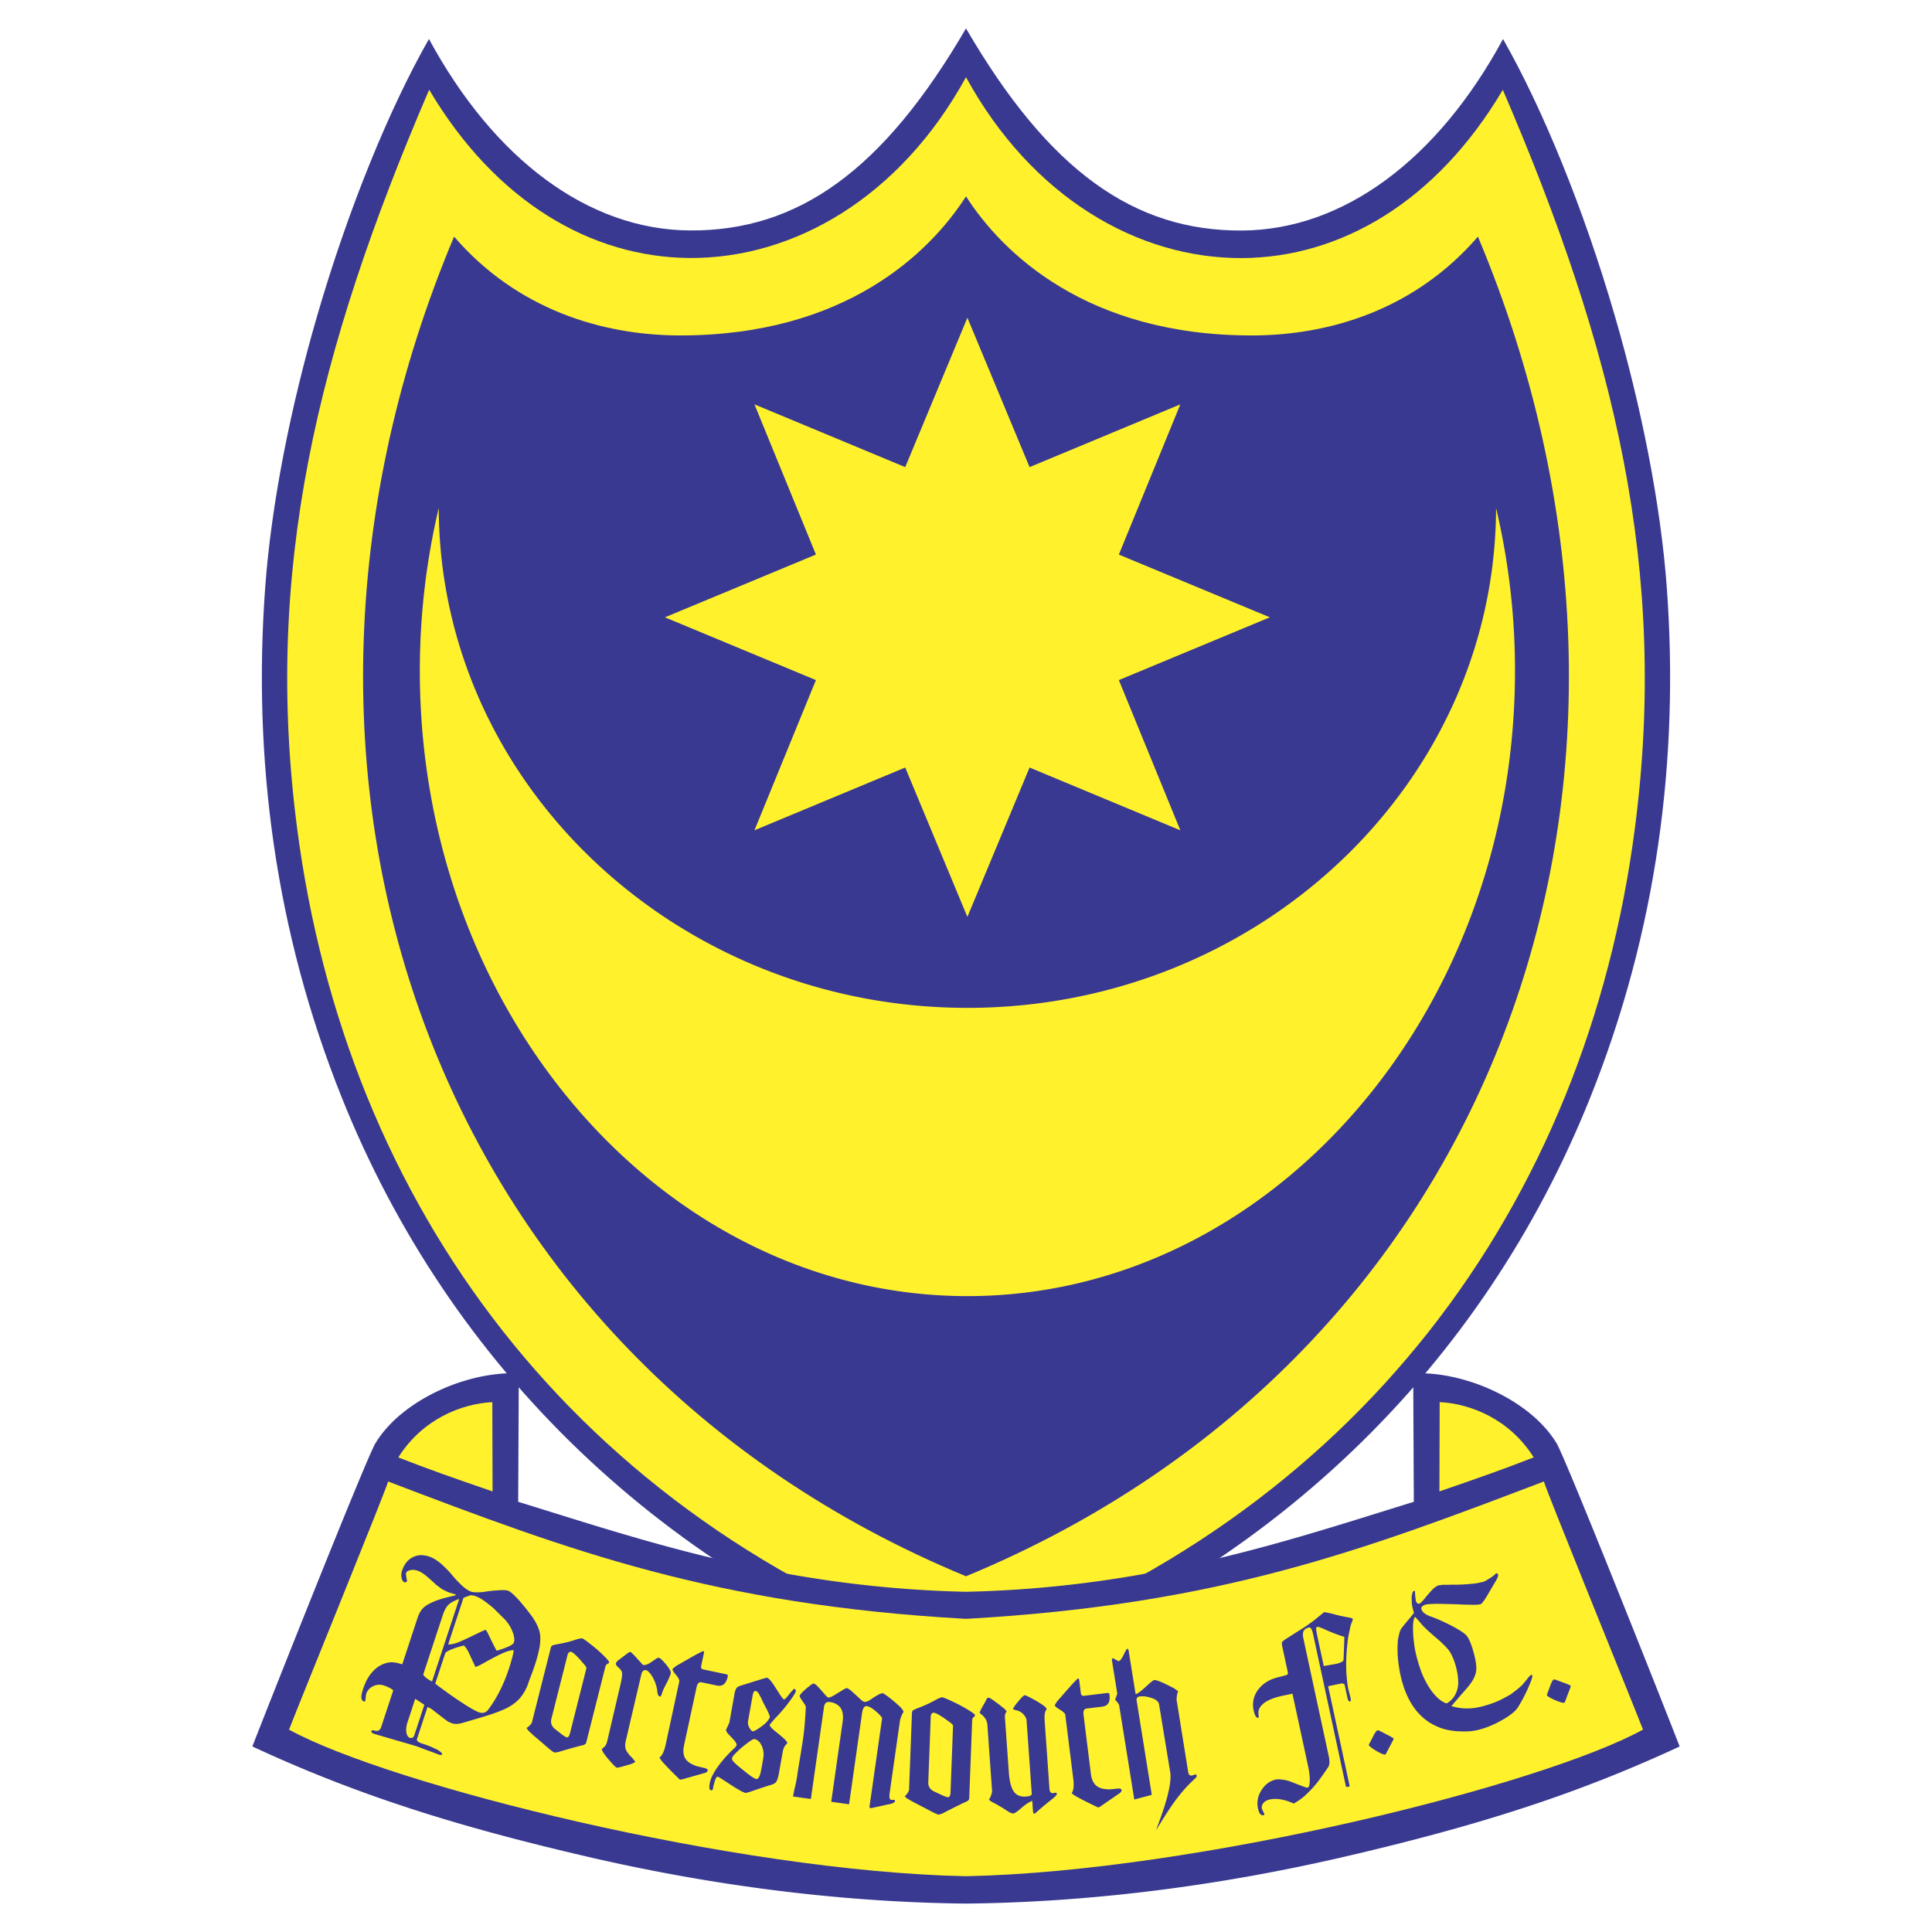
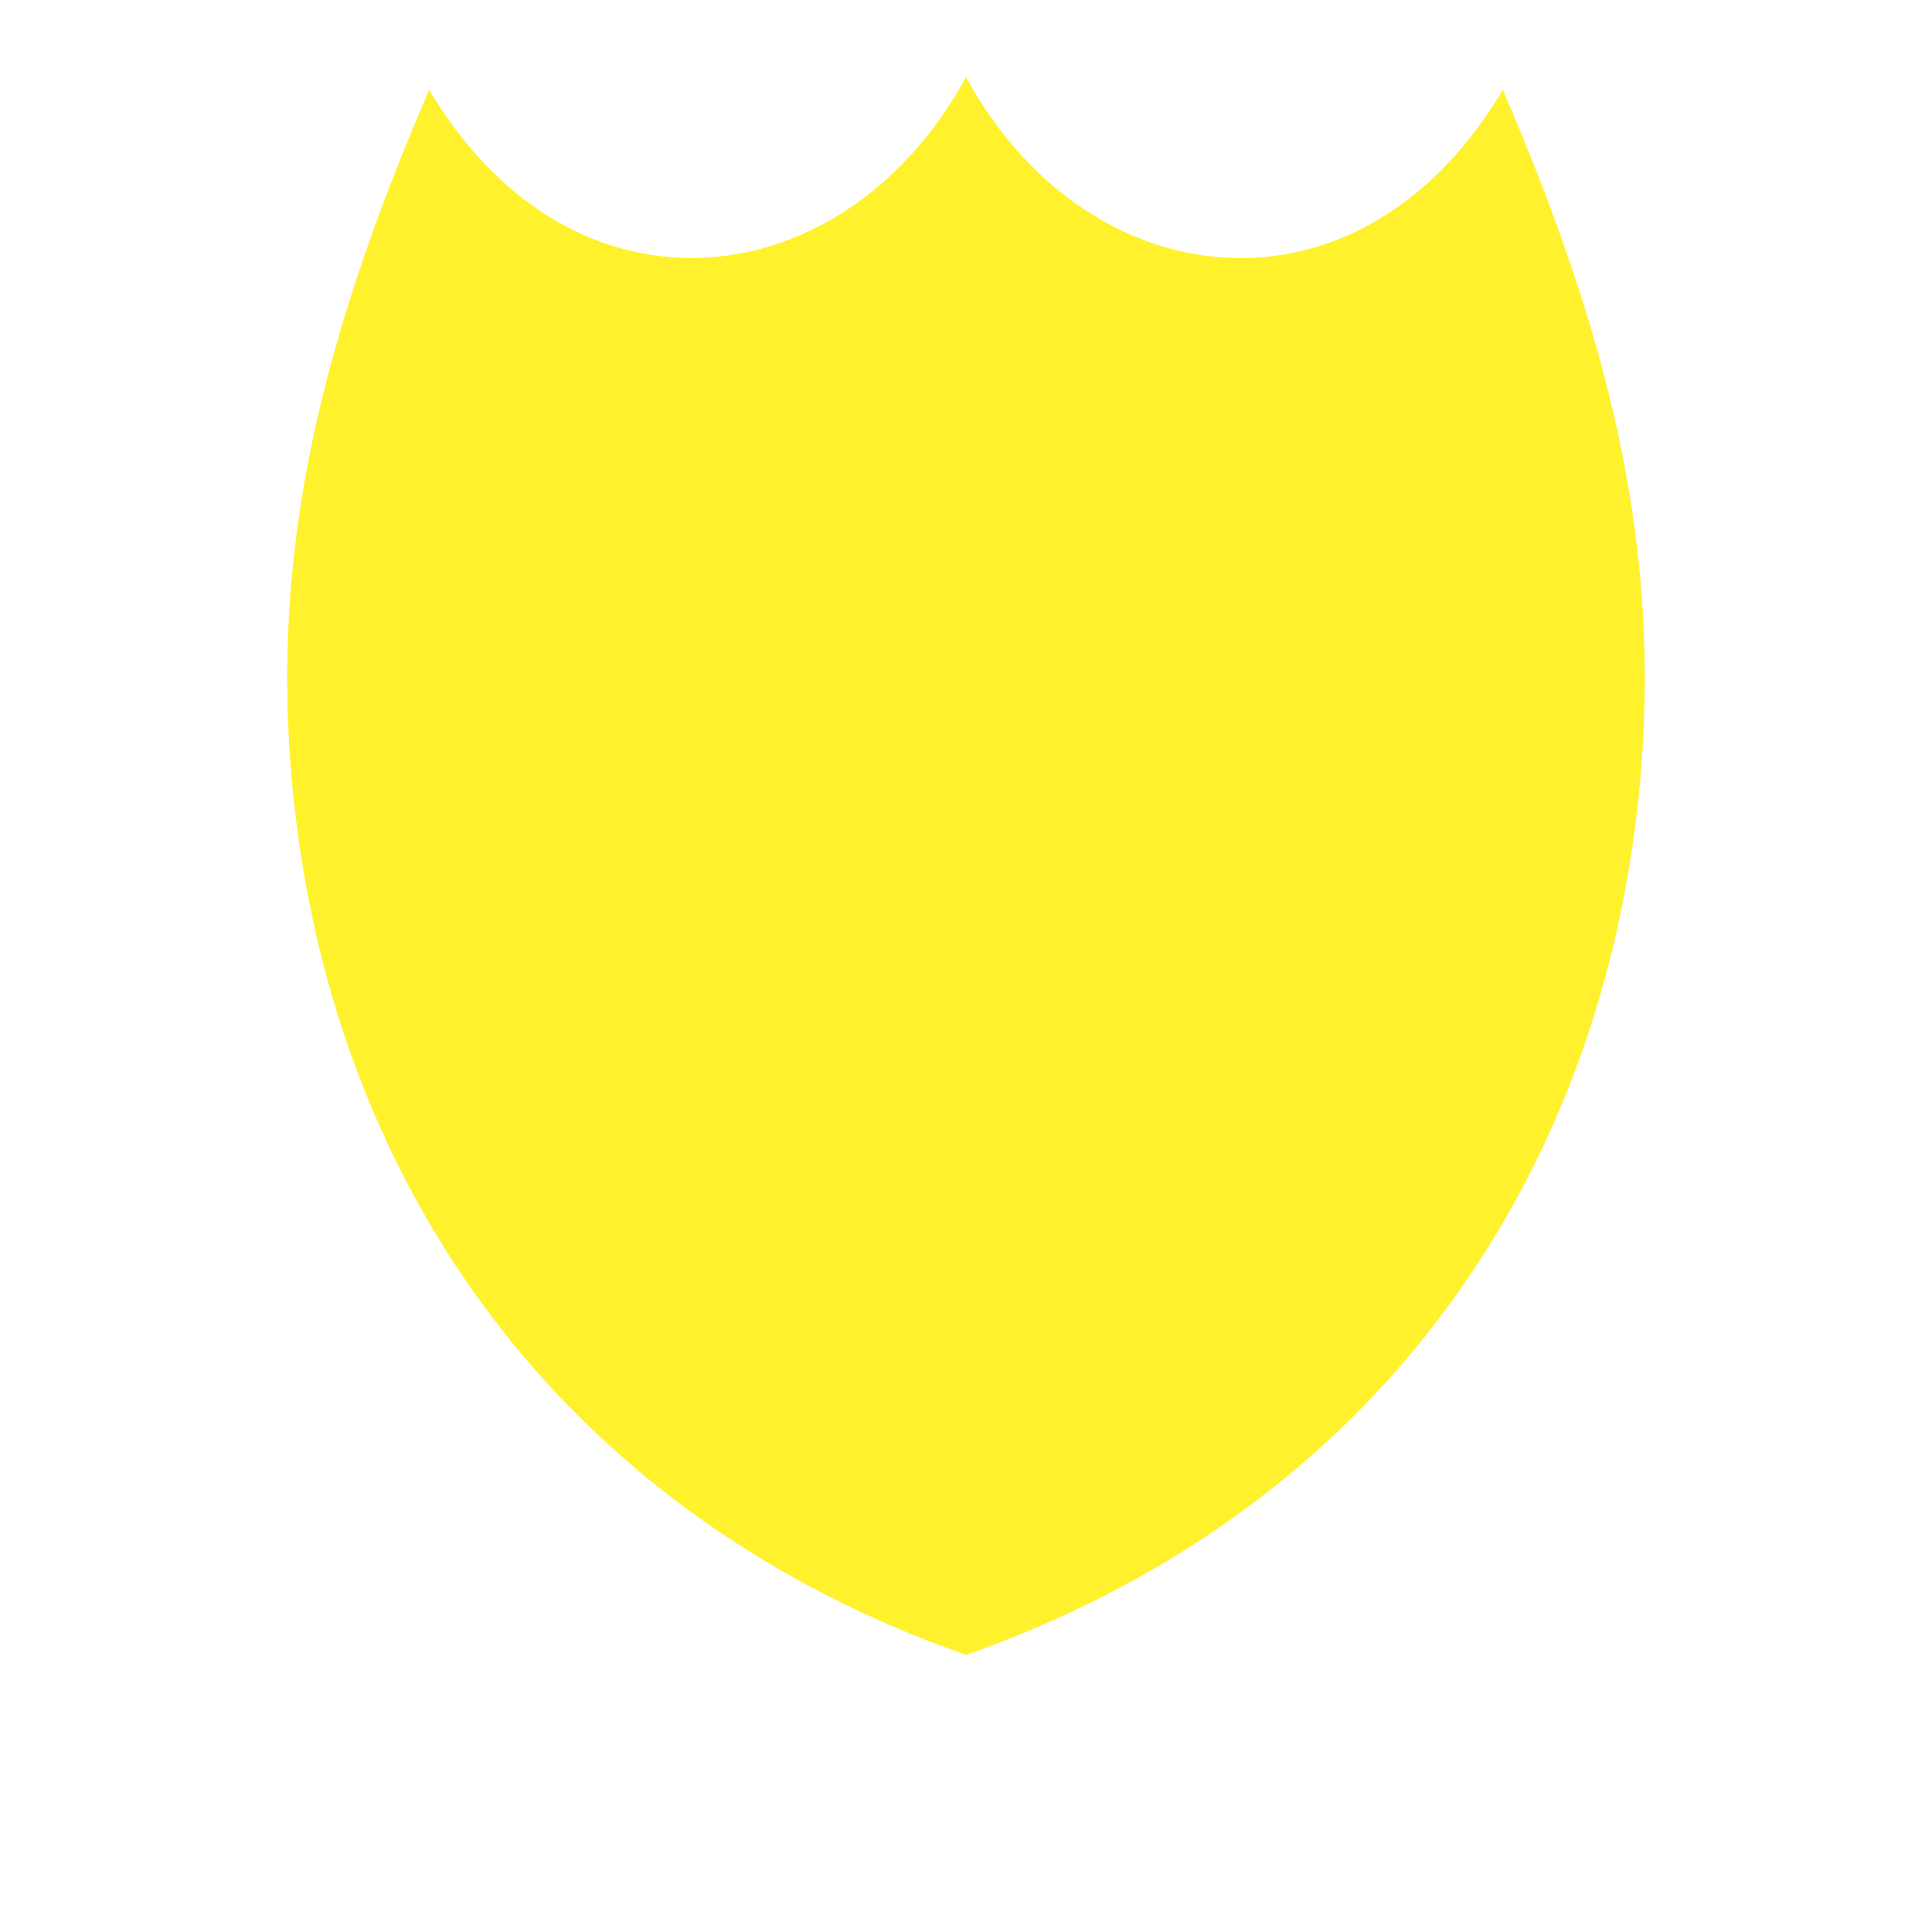
<svg xmlns="http://www.w3.org/2000/svg" width="2500" height="2500" viewBox="0 0 192.756 192.756">
  <g fill-rule="evenodd" clip-rule="evenodd">
    <path fill="#fff" d="M0 0h192.756v192.756H0V0z" />
-     <path d="M96.378 2.834c-8.265 14.191-16.76 20.227-27.549 20.158-10.137-.064-19.544-7.109-26.032-19.104-3.898 6.846-8.014 16.809-11.166 27.661-2.611 8.993-4.561 18.661-5.176 27.106-1.237 16.969.957 34.182 7.668 50.907 10.647 26.531 31.741 47.725 62.254 58.6 30.515-10.869 51.608-32.061 62.255-58.592 6.711-16.726 8.904-33.938 7.668-50.908-.615-8.445-2.564-18.113-5.176-27.106-3.15-10.853-7.268-20.815-11.166-27.662-6.487 11.996-15.894 19.041-26.03 19.106-10.789.068-19.285-5.967-27.55-20.166z" fill="#393991" />
    <path d="M96.378 165.111c-39.219-13.785-61.844-45.006-66.73-82.442-3.342-25.603 1.92-47.564 13.17-73.716 6.643 11.211 16.217 16.724 25.989 16.786 10.401.065 20.998-6.046 27.571-18.035 6.573 11.998 17.169 18.11 27.571 18.044 9.771-.062 19.346-5.575 25.988-16.786 11.25 26.152 16.514 48.112 13.17 73.715-4.884 37.438-27.509 68.659-66.729 82.434z" fill="#fff22d" />
-     <path d="M96.378 19.591c-3.641 5.665-12.061 13.873-28.497 13.876-7.792.001-16.308-2.591-22.577-9.86C22.897 76.92 42.73 135.064 96.378 157.266c53.647-22.201 73.481-80.345 51.075-133.658-6.27 7.269-14.785 9.861-22.578 9.86-16.436-.004-24.855-8.212-28.497-13.877z" fill="#393991" />
    <path d="M149.262 50.681a70.367 70.367 0 0 1 1.889 16.243c0 34.363-24.543 62.389-54.633 62.389s-54.632-28.025-54.632-62.389c0-5.616.66-11.061 1.888-16.243.064 27.48 23.732 49.874 52.745 49.874s52.68-22.394 52.743-49.874zM126.693 61.59l-15.064-6.261 6.133-14.986-15.041 6.262-6.204-14.904-6.203 14.904-15.041-6.262 6.132 14.986-15.064 6.261 15.064 6.262-6.132 14.986 15.041-6.262 6.203 14.904 6.204-14.904 15.041 6.262-6.133-14.986 15.064-6.262z" fill="#fff22d" />
-     <path d="M96.378 158.812c-18.719-.412-32.621-5.27-44.678-8.975l.061-12.812c-5.127-.254-11.646 2.648-14.261 6.898-.647.777-11.147 27.262-12.321 30.322a137.46 137.46 0 0 0 14.37 5.73c6.226 2.096 12.608 3.77 19.057 5.268 12.304 2.857 25.111 4.543 37.772 4.678 12.661-.133 25.47-1.82 37.772-4.678 6.449-1.498 12.832-3.172 19.057-5.268a137.518 137.518 0 0 0 14.371-5.73c-1.174-3.059-11.674-29.545-12.322-30.322-2.615-4.25-9.133-7.15-14.26-6.898l.061 12.812c-12.059 3.706-25.959 8.563-44.679 8.975z" fill="#393991" />
-     <path d="M96.378 161.514c-25.243-1.418-39.522-6.799-57.659-13.705 0 .357-8.817 21.984-9.882 24.758 10.068 5.535 44.606 14.164 67.542 14.623 22.937-.461 57.474-9.092 67.542-14.627-1.064-2.773-9.883-24.398-9.883-24.758-18.138 6.908-32.417 12.289-57.66 13.709zm-47.234-12.713l-.025-8.908c-3.086.152-6.976 1.695-9.381 5.514 3.048 1.183 5.021 1.886 9.406 3.394zm94.467-.004l.025-8.906c3.086.152 6.977 1.693 9.383 5.512-3.048 1.183-5.023 1.888-9.408 3.394z" fill="#fff22d" />
-     <path d="M156.678 168.354l-.475 1.26c-.049.15-.09.24-.131.27-.127.027-.375-.035-.752-.191a4.882 4.882 0 0 1-.902-.461l-.078-.086-.014-.035.123-.344.123-.32.121-.344c.133-.322.23-.498.301-.523.074-.027.168-.018.281.031l1.025.383c.246.104.383.168.408.193a.377.377 0 0 1-.03.167zm-15.481-7.028c-.094.049-.156.221-.188.52-.041.309-.043.73-.01 1.26 0 .09.014.246.039.475.023.225.053.451.082.674.094.572.234 1.154.418 1.75.129.416.248.758.359 1.021.109.266.232.523.363.771.252.469.506.855.768 1.16.15.189.311.357.482.506.17.146.336.264.492.346.164.1.281.141.35.121.168-.072.357-.225.57-.459.279-.34.457-.734.535-1.184.053-.367.037-.811-.049-1.336a8.126 8.126 0 0 0-.217-.902c-.182-.584-.387-1.035-.609-1.354-.281-.361-.699-.777-1.252-1.25-.859-.725-1.418-1.262-1.672-1.609l-.256-.285-.16-.178-.045-.047zm3.541.83c.814.428 1.332.756 1.545.99.215.236.426.68.627 1.33.135.436.236.83.301 1.186s.092.646.08.877c-.02.457-.211.936-.576 1.43-.195.273-.521.66-.984 1.162l-.922 1.084a5.046 5.046 0 0 0 1.68.234c.508-.002 1.102-.105 1.781-.311.307-.092.57-.18.793-.264.227-.084.424-.172.6-.258.416-.207.764-.395 1.047-.564.588-.43.988-.756 1.197-.979l.152-.18.311-.381c.188-.25.322-.385.406-.41.053-.002.088.02.104.07.023.145-.117.561-.424 1.248a15.53 15.53 0 0 1-.953 1.828c-.215.387-.693.803-1.434 1.244-.74.443-1.48.777-2.219 1-.23.068-.404.113-.523.135-.117.023-.309.055-.578.094-.293.02-.559.029-.801.025s-.49-.014-.748-.033c-.174-.021-.324-.043-.447-.061a6.013 6.013 0 0 1-.682-.145 5.896 5.896 0 0 1-1.551-.719c-.715-.486-1.311-1.133-1.785-1.945a8.734 8.734 0 0 1-.762-1.781 10.967 10.967 0 0 1-.275-1.062 18.045 18.045 0 0 1-.201-1.287 10.374 10.374 0 0 1-.02-2.15c.098-.475.182-.795.256-.963l.24-.34.418-.508c.266-.307.492-.584.68-.834a6.467 6.467 0 0 1-.209-.875l-.025-.662c.041-.404.117-.621.225-.654.064-.016.105.002.119.047-.014.154.012.463.076.922.078.248.199.346.365.295.121-.057.311-.246.57-.57.258-.32.523-.623.791-.9.227-.193.398-.309.521-.346l.471-.061.473.004.342-.012c.672.012 1.359-.021 2.061-.092a6.231 6.231 0 0 0 1.236-.232c.662-.361 1.049-.635 1.158-.812.115-.014.189.037.225.148.021.135-.09.389-.326.77l-.836 1.418c-.281.463-.482.713-.604.75-.158.025-.252.041-.285.043l-.389.014-1.115-.025c-.389-.02-.785-.035-1.184-.043-.5-.016-.957-.025-1.369-.031-.609.012-.979.037-1.105.074-.357.107-.504.266-.439.473.045.146.145.277.295.393s.355.223.617.322c.536.181 1.206.476 2.008.88zm-5.748 11.457l-.625 1.193c-.068.143-.119.229-.164.252-.129.012-.369-.08-.723-.279a4.932 4.932 0 0 1-.84-.566l-.064-.096-.01-.037.164-.326.162-.303.162-.326c.172-.305.291-.467.363-.484.076-.018.17.004.275.066l.971.502c.23.133.359.213.381.242a.341.341 0 0 1-.052.162zm-4.879-9.683l.014-.6c-.014-.029-.051-.047-.113-.055a15.468 15.468 0 0 1-1.703-.652c-.512-.229-.809-.334-.887-.316-.07.014-.107.084-.107.207-.002.125.047.406.141.844l.617 2.863 1.189-.209c.523-.109.785-.254.785-.436l.064-1.646zm-5.164 5.05l-.939.197c-.906.189-1.561.455-1.965.795s-.559.725-.467 1.156c.014.156-.002.246-.045.262-.191.02-.346-.232-.457-.752-.057-.258-.072-.504-.053-.74s.072-.475.158-.711c.23-.547.6-.988 1.113-1.326.387-.26.857-.449 1.412-.566l.684-.184c.09-.059.123-.15.098-.271l-.51-2.361c-.078-.361-.102-.57-.076-.629.066-.104.297-.275.688-.516l.584-.375.963-.605c.541-.363.986-.691 1.332-.986l.381-.312.262-.213c.074.01.186.029.334.057.143.025.316.064.52.117.473.135 1.066.266 1.781.393.057.021.115.045.17.076.014.01.035.02.059.035 0 .055-.029.15-.08.291l-.062.143-.035.107-.041.109c-.1.447-.191.891-.273 1.34-.064.508-.109.98-.135 1.408-.059.932-.051 1.77.021 2.514.047.475.1.846.158 1.117l.238.926c.02.17-.008.264-.08.279-.113.012-.199-.123-.258-.4l-.273-1.264c-.043-.104-.164-.145-.369-.123l-1.277.268 2.143 9.934c-.002.053-.049.09-.143.109-.135.006-.209-.012-.227-.055l-3.27-15.168c-.104-.486-.242-.713-.41-.678a.886.886 0 0 0-.336.131.905.905 0 0 0-.205.213c-.08.191-.086.445-.018.76l2.52 11.697c.057.262.082.488.076.674-.01.188-.047.33-.111.432a30.35 30.35 0 0 1-1.059 1.5 11.695 11.695 0 0 1-1.363 1.447c-.322.27-.666.506-1.031.709-.908-.414-1.699-.549-2.377-.408-.146.031-.27.076-.377.135a.993.993 0 0 0-.273.225c-.143.184-.193.373-.152.566l.129.273.127.256c.006.057-.031.1-.115.123-.248.031-.422-.195-.525-.676-.137-.637-.023-1.246.346-1.83.369-.586.857-.939 1.463-1.066.221-.025.428-.021.627.02.207.016.443.068.709.154l.689.268.635.238c.254.102.418.145.49.131.121-.027.189-.244.203-.652.014-.41-.037-.895-.158-1.455l-1.568-7.263zm-15.779 10.559l-1.516-9.438a1.956 1.956 0 0 0-.395-.508l.09-.262.125-.346-.535-3.332c0-.133.035-.205.107-.217l.545.305c.15-.023.322-.236.514-.633.193-.402.314-.604.369-.613.068.01.109.061.125.15l.693 4.324.051.051c.127-.041.348-.189.658-.453l.803-.713c.178-.148.297-.225.357-.234.131-.021.432.074.902.287.232.109.463.223.684.334s.379.195.467.256l.332.236c-.08.158-.135.436-.16.826l1.164 7.252c.041.252.162.363.367.332l.166-.047.191-.07c.068.01.107.049.119.121.018.109-.043.184-.137.27-1.691 1.553-2.594 3.041-3.9 5.156-.055-.004 1.686-4.021 1.398-5.764l-1.113-6.762c-.031-.193-.162-.354-.391-.488-.139-.082-.361-.166-.678-.244-.049-.012-.115-.025-.197-.043a1.362 1.362 0 0 0-.248-.027l-.355-.004c-.283.045-.408.174-.373.391l1.516 9.443-1.745.464zm-5.066-8.473l.738 5.928c.057.449.201.809.436 1.068.209.215.48.35.816.408.18.031.381.051.604.057l.756-.072c.285-.033.436.014.451.145-.004.133-.098.254-.277.361l-1.828 1.264a.71.71 0 0 1-.236.107l-.859-.412a28.477 28.477 0 0 1-1.365-.709 5.742 5.742 0 0 1-.297-.203.471.471 0 0 1-.104-.076c-.004-.037.012-.08.047-.125.137-.287.17-.725.098-1.311l-.801-6.428c-.037-.135-.217-.301-.539-.496-.322-.197-.49-.338-.5-.424.012-.072.104-.225.275-.459l1.357-1.545c.23-.248.393-.42.488-.518l.182-.17c.074.004.117.064.133.184l.162 1.301c.023.189.135.271.332.248l2.283-.277c.146-.018.227.031.24.148.023.191.025.359.004.51a.936.936 0 0 1-.117.359c-.117.195-.33.309-.643.348l-1.52.184c-.256.031-.361.232-.316.605zm-5.163 7.887l-.516-7.268a.862.862 0 0 0-.088-.332 1.478 1.478 0 0 0-.23-.316c-.201-.223-.475-.365-.82-.428l-.217-.084c.014-.113.186-.373.525-.777.338-.406.553-.609.648-.617.094.014.342.129.744.344.188.098.383.211.586.334.201.125.371.232.504.322.211.162.324.279.334.344a.21.21 0 0 1-.047.16c-.131.168-.174.523-.135 1.066l.48 6.787c.021.295.148.436.381.418l.225-.053c.084.014.125.057.131.131-.012.104-.176.279-.494.527-.688.547-1.182.959-1.475 1.236-.164.143-.262.215-.295.219-.068-.016-.109-.127-.125-.336l-.068-.965c-.35.148-.719.395-1.104.736-.387.344-.654.521-.799.531-.141.01-.4-.117-.779-.381a14.723 14.723 0 0 0-1.182-.691c-.283-.145-.436-.258-.457-.342.109-.094.215-.346.318-.754l-.473-6.67c-.027-.4-.217-.74-.564-1.02-.119-.09-.188-.164-.205-.223l.131-.295.121-.236.107-.186c.186-.309.295-.518.328-.623.072-.088.139-.129.201-.133.078-.006.293.121.637.381l.244.18.199.143.213.176.234.182.27.266c.002.041-.018.088-.059.145a.797.797 0 0 0-.111.432l.391 5.496c.035.494.094.895.176 1.205s.186.559.314.748c.264.379.668.547 1.207.51.409-.027.604-.125.594-.289zm-12.245-.312l.289-7.664c.006-.15.031-.254.073-.305.066-.057.22-.135.46-.23.704-.268 1.272-.525 1.708-.773.409-.225.669-.334.779-.33.147.023.531.184 1.148.477.618.293 1.166.596 1.646.906.306.193.466.326.476.398-.002.078-.045.143-.131.193a.39.39 0 0 0-.147.281l-.297 7.863c-.027.15-.196.279-.509.387-.969.475-1.681.832-2.139 1.076a2.323 2.323 0 0 1-.413.125c-.099-.023-.278-.098-.54-.225l-1.368-.717c-.53-.266-.92-.479-1.175-.639-.183-.125-.274-.211-.272-.256.139-.118.276-.308.412-.567zm1.921-.827c-.017.432.194.75.636.947l.887.412c.207.086.355.131.447.133.153.006.237-.152.249-.473l.25-6.641c.003-.078-.077-.182-.241-.305l-.612-.443c-.547-.373-.903-.562-1.073-.566-.188.01-.288.145-.297.393l-.246 6.543zm-11.714 1.672l-1.781-.248.049-.27.106-.523a12.186 12.186 0 0 0 .257-1.25c.055-.383.104-.713.151-.984.228-1.363.373-2.273.438-2.729.069-.482.124-.955.161-1.422a48.41 48.41 0 0 0 .115-1.785c-.014-.049-.043-.111-.089-.191s-.122-.191-.23-.34c-.195-.279-.294-.457-.297-.531.02-.135.238-.381.655-.734.417-.355.664-.523.745-.514.145.041.33.191.558.457l.39.441.247.285c.123.135.215.211.281.219.135-.002.361-.1.676-.297l.838-.512c.176-.096.286-.139.332-.133.137.039.333.178.594.422l.384.35.384.355c.171.156.297.238.375.25.157-.012.271-.037.344-.072.13-.061.318-.186.567-.369l.538-.316c.077-.035.181-.07.305-.107a.927.927 0 0 0 .065-.02c.138.064.383.232.735.5.438.354.794.662 1.064.928.191.219.288.375.288.467-.095.1-.208.352-.34.75l-1.043 7.32c-.062.438-.01.666.154.689l.282-.002c.073.01.103.059.091.145-.042.15-.301.26-.773.33l-1.428.316-.168.037-.068-.01c-.079-.01-.114-.057-.103-.133l1.258-8.824c-.01-.076-.122-.215-.333-.426-.23-.23-.471-.43-.724-.598-.187-.105-.343-.168-.467-.184-.246-.035-.404.203-.477.711l-1.294 9.078-1.781-.246 1.143-8.016c.04-.283.043-.539.007-.758a1.57 1.57 0 0 0-.209-.582c-.237-.33-.596-.531-1.078-.598-.337-.047-.531.121-.585.498l-1.309 9.176zm-4.744-9.597a12.662 12.662 0 0 0-.454-.92c-.096-.143-.192-.23-.288-.26-.159-.029-.266.117-.322.436l-.467 2.609c-.016.205.024.402.118.592.135.23.25.361.346.391.117 0 .32-.102.613-.303.346-.223.623-.445.833-.678.149-.195.24-.336.268-.422.019-.105-.113-.428-.396-.973l-.251-.472zm-.019 5.613c.089-.5.043-.938-.139-1.316-.174-.396-.424-.623-.751-.682-.085-.014-.345.143-.776.475-.187.143-.375.293-.559.449a8.787 8.787 0 0 0-.523.496c-.215.217-.332.373-.349.471-.023.129.034.262.173.398.145.166.472.445.975.842.649.539 1.082.828 1.298.865.094-.004.18-.078.253-.225.039-.076.077-.172.112-.293.034-.121.071-.283.108-.492l.178-.988zm1.958-.731l-.373 2.084a4.524 4.524 0 0 1-.138.594 1.647 1.647 0 0 1-.153.348c-.127.145-.372.262-.732.344l-.861.281-1.08.371-.373.096-.426-.174-.645-.381-1.264-.82-.393-.248c-.118-.021-.207.055-.27.227a5.804 5.804 0 0 0-.259.973c-.022.121-.091.174-.209.152-.148-.045-.183-.285-.106-.717.038-.215.12-.449.243-.707a7.08 7.08 0 0 1 .503-.848c.425-.605.93-1.188 1.51-1.748.265-.234.406-.395.421-.479.006-.152-.1-.346-.316-.574l-.273-.289-.323-.346c-.106-.164-.152-.283-.139-.355.018-.029.059-.111.125-.244a8.25 8.25 0 0 0 .206-.469l.539-3.01c.076-.24.139-.387.19-.438.083-.092.258-.18.524-.258l1.139-.354 1.02-.314c.2-.057.319-.082.359-.076.147.047.363.279.646.701l.31.477.404.631c.158.221.263.336.315.346.078.014.255-.16.526-.518.141-.178.272-.332.399-.461a.483.483 0 0 1 .074-.08c.14.045.2.133.177.262-.027.148-.258.514-.691 1.092-.401.543-.88 1.1-1.438 1.672l-.474.559c-.003.133.176.348.544.645.349.273.663.539.942.795.189.191.277.324.265.395-.018.025-.035.047-.047.074a.37.37 0 0 1-.071.076c-.161.163-.272.403-.327.713zm-8.594-6.453l-1.26 5.844c-.096.441-.076.828.058 1.15.128.268.34.482.638.646.159.088.343.17.551.246l.739.176c.28.059.406.152.379.281-.048.125-.176.209-.381.252l-2.146.609a.804.804 0 0 1-.259.025l-.676-.666a28.355 28.355 0 0 1-1.059-1.109 6.21 6.21 0 0 1-.213-.287.44.44 0 0 1-.071-.105c.008-.037.036-.072.085-.104.224-.225.4-.631.524-1.207l1.365-6.334c.01-.141-.106-.355-.345-.643-.241-.291-.353-.477-.334-.561.035-.064.172-.18.412-.348l1.793-1.025c.301-.158.511-.27.634-.33l.226-.104c.07.027.091.1.066.215l-.276 1.285c-.041.186.037.299.232.34l2.25.471c.143.031.203.104.178.219a2.043 2.043 0 0 1-.164.482.975.975 0 0 1-.23.301c-.175.148-.415.188-.722.123l-1.497-.314c-.25-.051-.417.105-.497.472zm-5.514-1.267l-1.555 6.643c-.078.332-.077.617.005.85.105.254.321.537.645.846l.293.363a.253.253 0 0 1-.129.113c-.098.07-.359.164-.782.277-.141.041-.312.09-.517.145a2.044 2.044 0 0 1-.271.059l-.117.016-.047-.012c-.088-.041-.267-.215-.543-.527a10.304 10.304 0 0 1-.741-.904c-.127-.219-.188-.342-.18-.375a.424.424 0 0 1 .145-.18c.184-.113.316-.342.397-.686l1.297-5.541c.083-.352.136-.621.158-.809.022-.186.028-.324.015-.412-.007-.17-.148-.377-.421-.611-.141-.129-.205-.246-.192-.357a.768.768 0 0 1 .245-.305l.911-.693c.148-.104.246-.152.291-.141.08.039.237.186.469.439l.315.348.283.305c.096.131.171.201.226.215.167.018.377-.043.627-.182l.647-.439c.128-.078.22-.111.28-.098.129.029.368.254.719.674.348.422.501.729.457.92-.06.168-.168.426-.326.775-.13.232-.249.467-.358.697a3.018 3.018 0 0 0-.212.559c-.063.18-.13.264-.202.246-.12-.047-.199-.195-.234-.447-.028-.438-.168-.906-.42-1.4-.271-.479-.511-.742-.718-.789-.233-.035-.387.105-.46.418zm-8.973 4.433c-.105.418.024.77.394 1.051l.741.578c.174.123.303.197.388.217.142.035.253-.104.332-.414l1.63-6.447c.019-.076-.033-.193-.161-.344l-.478-.555c-.431-.473-.723-.727-.88-.766-.178-.025-.298.086-.359.328l-1.607 6.352zm-1.963.432l1.882-7.441c.037-.146.082-.242.132-.283.074-.041.233-.088.478-.135.711-.125 1.295-.264 1.755-.422.428-.139.693-.197.795-.172.132.053.456.283.97.691s.961.811 1.343 1.209c.246.25.366.41.36.484-.019.076-.073.129-.163.162a.395.395 0 0 0-.196.246l-1.93 7.635c-.058.143-.242.234-.557.279a69.687 69.687 0 0 0-2.22.633 1.96 1.96 0 0 1-.411.041c-.087-.041-.239-.148-.456-.324l-1.124-.969a14.003 14.003 0 0 1-.96-.855c-.145-.158-.211-.26-.2-.305.154-.087.321-.247.502-.474zm-8.339-7.855c.259.021.597-.049 1.012-.205a28.79 28.79 0 0 0 1.526-.705l.4-.191.361-.174c.278-.127.434-.182.466-.172l.171.283.317.66c.269.549.463.93.59 1.143.609-.191 1.038-.35 1.286-.475s.39-.244.427-.355c.088-.268.039-.641-.152-1.117a3.671 3.671 0 0 0-.798-1.229l-1.055-1.045a11.605 11.605 0 0 0-1.162-.898 3.728 3.728 0 0 0-.761-.369 2.081 2.081 0 0 0-.414-.051l-.682.248-1.532 4.652zm1.102-4.53c-.524.186-.884.379-1.079.588-.218.211-.408.57-.573 1.068l-1.928 5.852c-.003.076.061.168.193.279.144.137.369.285.675.445l2.712-8.232zm-2.393 8.446c1.377 1.049 2.595 1.885 3.651 2.508.348.193.596.314.742.361.372.121.675.025.9-.281.851-1.137 1.536-2.488 2.053-4.059.278-.842.439-1.463.488-1.865-.257-.004-.591.08-1.004.256-.41.176-.992.473-1.745.887-.506.301-.864.477-1.077.525l-.565-1.217c-.219-.486-.419-.793-.601-.92-.217.062-.431.123-.638.18-.117.037-.287.098-.511.18-.426.166-.659.309-.698.43l-.995 3.015zm-1.996 1.517l-.775 2.355a2.28 2.28 0 0 0-.112.518c-.018.17-.018.332.002.484.062.303.182.482.36.539.216.049.362-.045.441-.283l.996-3.021-.912-.592zm1.227.818l-1.048 3.18c-.059.18.104.332.49.457.343.109.604.201.78.277.181.072.426.186.74.334.356.217.52.369.49.457-.028.086-.118.105-.269.057l-1.133-.424c-.17-.055-.389-.135-.655-.242a9.904 9.904 0 0 0-.553-.205l-2.083-.607-2.099-.611c-.203-.086-.291-.172-.262-.258.033-.1.125-.125.278-.076.353.113.585.004.694-.326l1.205-3.658c.012-.035-.079-.111-.273-.223a3.426 3.426 0 0 0-.644-.279 1.407 1.407 0 0 0-1.095.074 1.303 1.303 0 0 0-.686.775l-.085.701c-.028.045-.08.055-.158.029-.131-.041-.212-.17-.238-.385-.003-.203.058-.496.187-.887.264-.799.643-1.428 1.135-1.885.467-.438 1.001-.686 1.6-.74.293-.018.68.051 1.162.205l1.532-4.648c.138-.418.332-.754.584-1.004.315-.279.794-.535 1.438-.764.261-.088.538-.17.829-.246s.598-.148.922-.217l.031-.096-.634-.182a7.232 7.232 0 0 1-.713-.332l-.62-.457a16.735 16.735 0 0 0-1.078-.957c-.292-.225-.552-.375-.781-.447-.272-.088-.519-.1-.735-.039-.22.045-.357.15-.411.314.029.318.068.57.119.752-.061.125-.147.17-.26.133-.136-.043-.231-.18-.284-.412a1.477 1.477 0 0 1-.03-.373c.005-.119.033-.254.081-.398a2.5 2.5 0 0 1 .41-.779c.172-.221.38-.393.615-.52.486-.258 1.034-.289 1.647-.092.197.062.396.156.597.279.199.121.408.273.621.453.463.424.816.787 1.06 1.086.325.393.664.754 1.014 1.08s.678.539.982.635c.152.029.332.047.541.049l.394-.02c.114-.002.217-.016.314-.031.446-.08.959-.133 1.533-.162.367-.027.647-.012.845.051.202.064.537.354 1.007.863.225.25.455.523.691.816.234.293.457.582.667.861.417.605.676 1.127.775 1.566.11.49.094 1.088-.053 1.785a10.67 10.67 0 0 1-.179.73 19.467 19.467 0 0 1-.618 1.846c-.138.361-.232.615-.28.76a4.363 4.363 0 0 1-.601 1.186c-.403.588-1.012 1.064-1.825 1.424-.246.111-.543.229-.889.355s-.755.26-1.229.4c-1.212.361-1.938.574-2.178.639-.353.072-.641.074-.862.002a2.742 2.742 0 0 1-.466-.209l-.263-.191-.221-.164-.927-.721a1.887 1.887 0 0 0-.592-.344z" fill="#393991" />
  </g>
</svg>